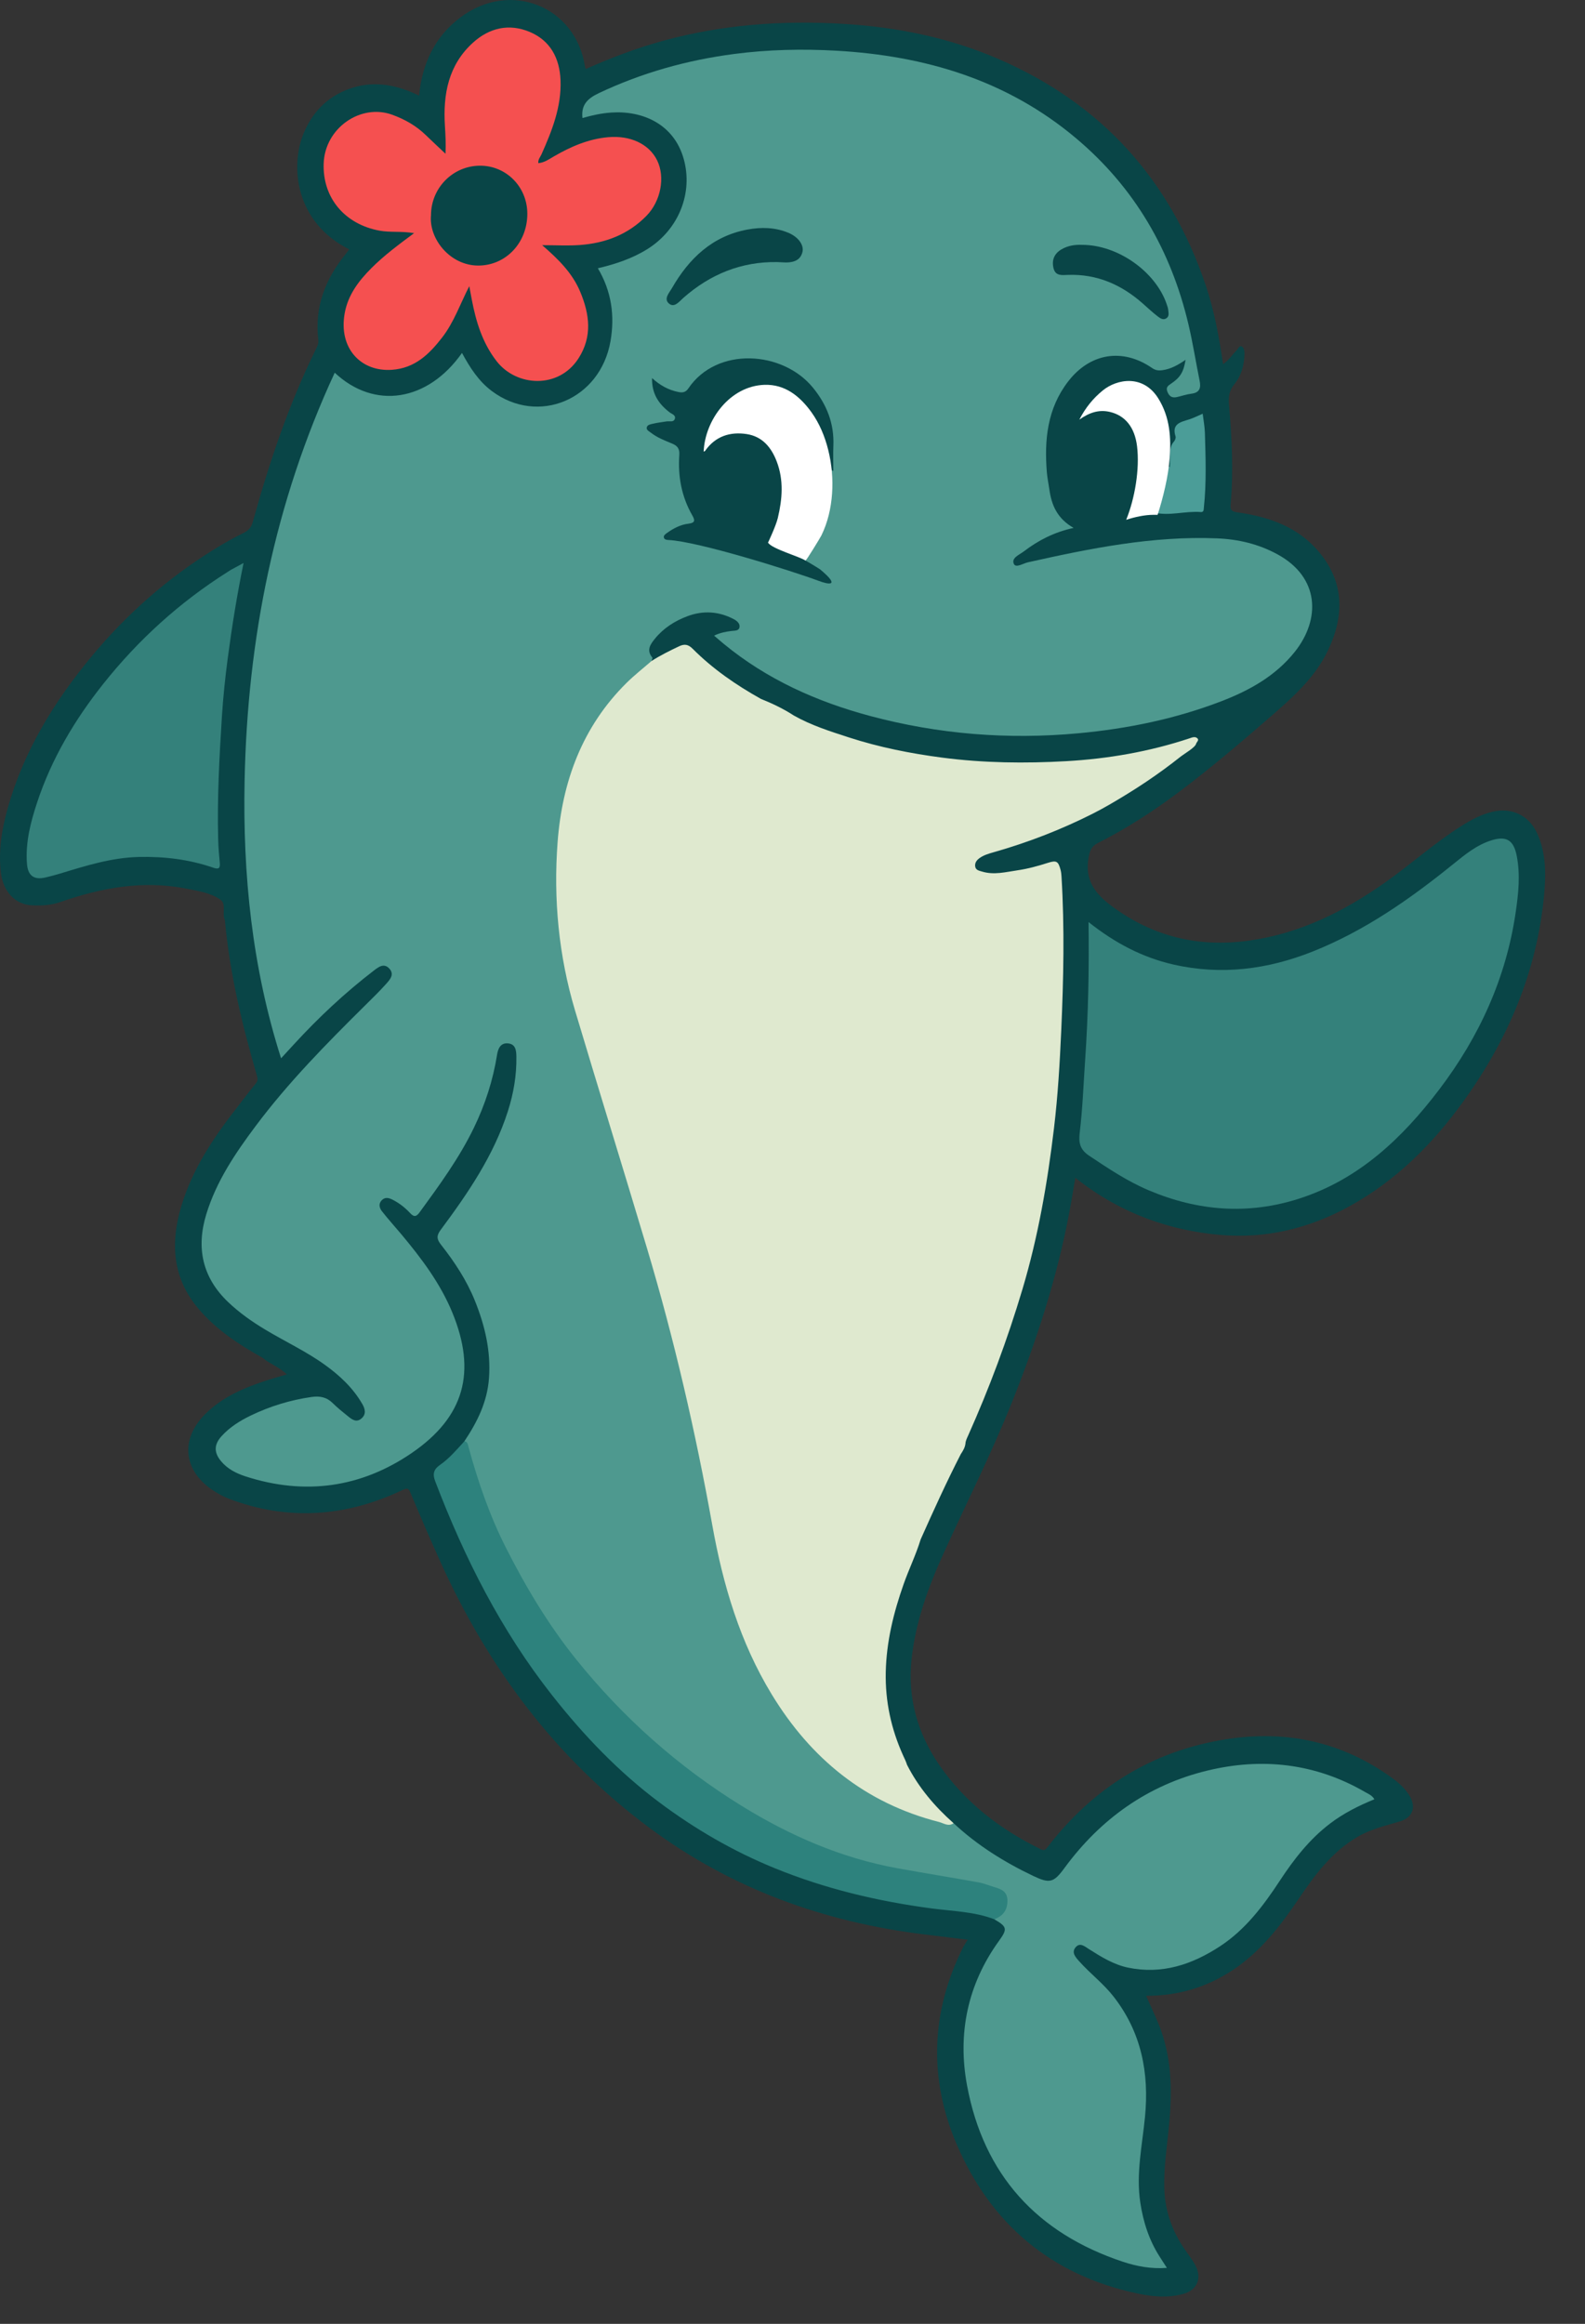
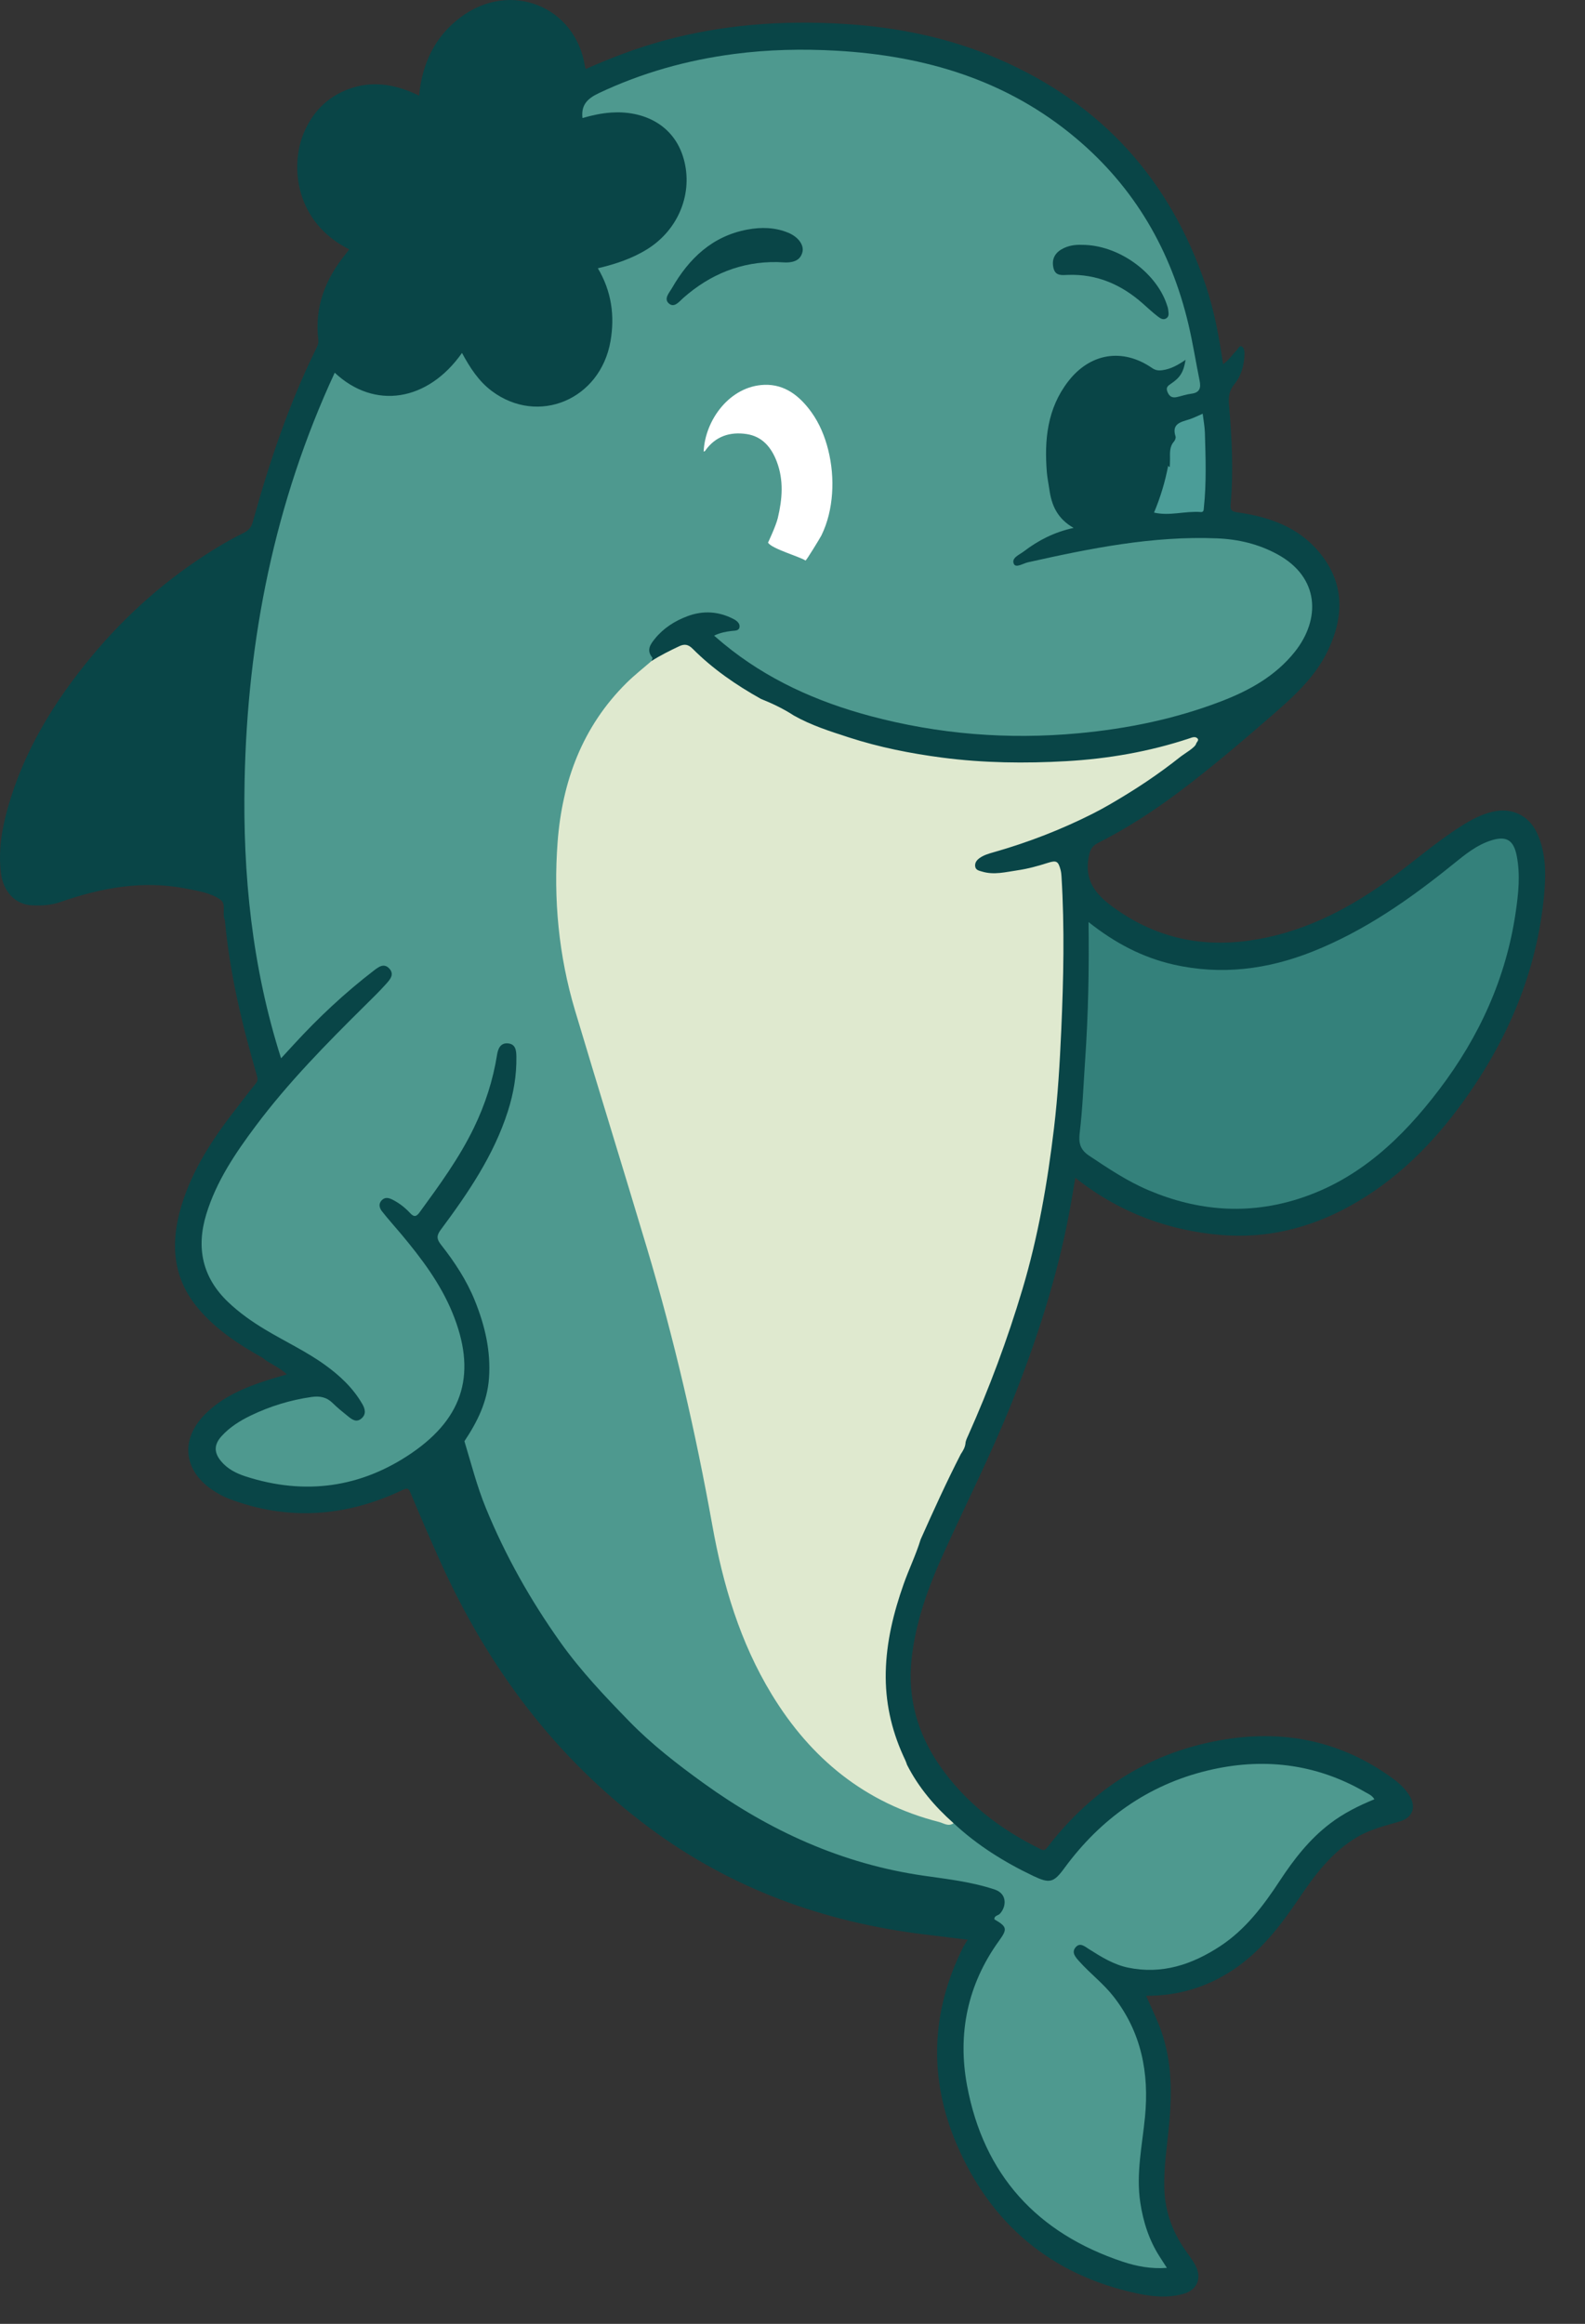
<svg xmlns="http://www.w3.org/2000/svg" id="Layer_1" version="1.1" viewBox="0 0 116 170" width="116" height="170">
  <rect x="0" y="0" width="116" height="170" fill="#333333" stroke="none" />
  <defs>
    <style>
      .st0 {
        fill: #2d827d;
      }

      .st1 {
        fill: #dfe9cf;
      }

      .st2 {
        fill: #4b9d98;
      }

      .st3 {
        fill: #fff;
      }

      .st4 {
        fill: #f55050;
      }

      .st5 {
        fill: #34817b;
      }

      .st6 {
        fill: #094547;
      }

      .st7 {
        fill: #4e998f;
      }
    </style>
  </defs>
  <path class="st6" d="M112.485,60.938c-.596-1.296-1.849-1.881-3.237-1.559-.848.197-1.591.6-2.315,1.057-1.948,1.23-3.661,2.778-5.539,4.104-3.033,2.141-6.277,3.758-9.999,4.272-3.67.507-6.993-.281-10-2.503-1.234-.912-2.011-1.899-1.734-3.529.087-.515.194-.862.683-1.108,2.072-1.043,4.017-2.3,5.871-3.687,2.348-1.757,4.581-3.66,6.795-5.581,1.62-1.406,3.229-2.836,4.177-4.823,1.201-2.517,1.215-4.962-.645-7.191-1.544-1.851-3.68-2.585-5.977-2.908-.469-.066-.537-.203-.499-.627.217-2.416.084-4.833-.121-7.24-.053-.616.018-1.051.403-1.523.509-.625.712-1.389.73-2.2.005-.218-.041-.464-.198-.544-.191-.097-.271.181-.393.3-.313.304-.538.699-.977.99-.294-2.004-.642-3.911-1.268-5.767-2.609-7.726-7.607-13.256-15.083-16.518-3.664-1.599-7.51-2.375-11.499-2.61-4.445-.262-8.812.059-13.115,1.236-1.949.533-3.826,1.249-5.681,2.072-.026-.096-.049-.159-.059-.223-.69-4.356-5.45-6.303-9.105-3.558-1.861,1.398-2.803,3.354-3.028,5.727-1.56-.757-3.169-1.105-4.843-.587-1.683.522-2.875,1.636-3.571,3.255-1.079,2.514-.625,6.619,3.3,8.576-.082.108-.157.214-.239.315-1.502,1.837-2.313,3.896-2.023,6.306.032.268-.077.481-.186.702-1.985,4.036-3.409,8.279-4.605,12.603-.111.402-.306.637-.687.823-.746.364-1.471.777-2.177,1.215-3.403,2.112-6.378,4.729-8.931,7.806-2.75,3.315-4.978,6.94-6.152,11.131-.433,1.545-.688,3.118-.487,4.738.167,1.348,1.053,2.294,2.262,2.348.7.031,1.39,0,2.065-.235,3.012-1.051,6.081-1.621,9.271-.981.854.171,1.755.302,2.469.807.445.315.096,1.001.314,1.48.018.039.014.089.019.134.356,3.839,1.258,7.565,2.332,11.254.071.243.066.396-.099.594-.431.517-.832,1.059-1.246,1.591h0c-1.643,2.089-3.14,4.271-4.01,6.806-.988,2.877-.988,5.659,1.118,8.111,1.291,1.502,2.924,2.578,4.641,3.533h0c.53.453,1.226.672,1.786,1.22-.502.148-.931.266-1.355.402-1.706.544-3.347,1.223-4.637,2.519-1.805,1.813-1.589,4.076.514,5.513.387.264.809.499,1.245.665,4.314,1.638,8.544,1.325,12.676-.631.415-.197.477-.116.631.253.691,1.655,1.405,3.302,2.141,4.938,3.496,7.766,8.446,14.401,15.318,19.508,5.997,4.458,12.785,6.909,20.167,7.806,1.033.126,2.066.254,3.126.384-.148.246-.265.412-.354.592-2.35,4.714-2.496,9.582-.457,14.355,2.486,5.819,6.895,9.562,13.163,10.917,1.118.242,2.279.362,3.42.048,1.032-.284,1.398-1.154.888-2.105-.18-.335-.409-.646-.632-.956-.982-1.362-1.566-2.855-1.632-4.555-.066-1.679.223-3.325.366-4.986.21-2.445.155-4.867-.804-7.182-.278-.67-.588-1.326-.899-2.026,2.347.007,4.436-.624,6.348-1.889,2.041-1.351,3.489-3.235,4.833-5.226,1.177-1.744,2.424-3.422,4.295-4.515.964-.563,2.03-.814,3.082-1.124.957-.282,1.231-1.042.716-1.891-.322-.531-.781-.937-1.274-1.294-3.652-2.643-7.731-3.524-12.149-2.828-5.412.853-9.735,3.556-13.06,7.885-.164.214-.248.285-.52.151-2.962-1.459-5.519-3.409-7.406-6.152-1.6-2.326-2.331-4.92-2.032-7.73.287-2.698,1.202-5.233,2.318-7.694,1.676-3.695,3.511-7.317,5.022-11.089,1.805-4.507,3.297-9.103,4.202-13.879.16-.842.293-1.69.444-2.568,3.361,2.673,7.023,3.872,10.632,4.182,3.327.286,6.477-.478,9.412-2.087,3.434-1.883,6.13-4.585,8.39-7.727,3.231-4.493,5.345-9.452,5.871-15.006.146-1.545.161-3.113-.515-4.582h0Z" />
  <path class="st7" d="M69.789,133.374c1.732,1.617,3.715,2.852,5.847,3.866,1.181.561,1.48.487,2.257-.573,2.646-3.61,6.121-6.088,10.46-7.14,4.012-.973,7.931-.538,11.57,1.577.225.131.49.222.663.52-1.16.473-2.259,1.026-3.246,1.777-1.513,1.152-2.656,2.628-3.691,4.204-1.196,1.821-2.506,3.556-4.355,4.769-2.042,1.34-4.252,2.081-6.734,1.566-1.059-.22-1.961-.785-2.86-1.353-.3-.19-.646-.504-.961-.157-.358.395-.024.748.253,1.057.798.892,1.762,1.617,2.505,2.569,2.036,2.608,2.613,5.586,2.301,8.802-.202,2.083-.664,4.147-.345,6.264.215,1.427.646,2.762,1.428,3.978.156.243.313.485.519.804-1.162.087-2.219-.115-3.225-.45-6.281-2.088-10.185-6.365-11.399-12.885-.709-3.806.034-7.411,2.351-10.609.617-.852.57-1.017-.353-1.554-.016-.276.266-.268.397-.402.466-.477.593-1.458-.378-1.78-1.688-.561-3.439-.759-5.178-1.008-5.975-.857-11.281-3.277-16.139-6.782-1.907-1.376-3.77-2.817-5.41-4.499-1.793-1.84-3.564-3.701-5.065-5.813-2.183-3.072-4.016-6.323-5.444-9.808-.651-1.588-1.072-3.247-1.567-4.884.936-1.403,1.67-2.865,1.797-4.605.146-1.992-.298-3.851-1.029-5.667-.604-1.499-1.487-2.839-2.48-4.101-.325-.412-.34-.665-.022-1.093,1.998-2.686,3.883-5.443,4.916-8.679.415-1.3.642-2.625.62-3.994-.007-.465-.064-.914-.615-.965-.546-.051-.728.386-.798.831-.297,1.863-.869,3.632-1.69,5.331-1.078,2.231-2.533,4.214-3.984,6.204-.215.295-.392.37-.676.063-.369-.398-.795-.737-1.284-.986-.274-.14-.555-.225-.807.034-.26.267-.163.575.016.805.458.586.962,1.136,1.439,1.707,1.465,1.756,2.836,3.573,3.715,5.711,1.774,4.316.9,7.618-2.979,10.27-3.719,2.542-7.819,3.104-12.139,1.714-.69-.222-1.341-.548-1.819-1.127-.523-.634-.509-1.21.042-1.82.601-.665,1.35-1.131,2.146-1.515,1.41-.68,2.892-1.132,4.446-1.355.596-.085,1.101.009,1.545.449.352.349.743.66,1.129.972.286.231.601.467.967.16.366-.306.285-.689.082-1.044-.675-1.18-1.642-2.088-2.733-2.875-1.378-.994-2.919-1.711-4.37-2.581-.971-.582-1.892-1.229-2.716-2.011-1.905-1.808-2.362-3.983-1.61-6.441.738-2.414,2.13-4.47,3.624-6.465,2.378-3.176,5.154-5.991,7.965-8.774.53-.525,1.067-1.044,1.564-1.599.277-.309.638-.69.247-1.124-.391-.433-.786-.131-1.131.134-2.12,1.628-4.064,3.447-5.87,5.417-.287.313-.575.625-.927,1.008-2.127-6.669-2.808-13.443-2.669-20.309.209-10.371,2.199-20.361,6.596-29.846,2.908,2.731,6.813,2.109,9.314-1.446.579,1.07,1.212,2.066,2.198,2.799,3.383,2.517,7.923.62,8.669-3.653.323-1.852.084-3.64-.923-5.34,1.294-.306,2.519-.71,3.632-1.408,2.307-1.446,3.349-4.135,2.645-6.61-.724-2.545-3.022-3.526-5.289-3.373-.716.048-1.422.199-2.116.402-.111-.967.373-1.432,1.2-1.823,3.15-1.489,6.448-2.412,9.895-2.863,2.496-.327,5.004-.381,7.505-.239,6.482.369,12.472,2.147,17.538,6.415,4.28,3.605,6.938,8.198,8.215,13.614.32,1.359.537,2.742.814,4.111.106.522.014.872-.596.95-.355.045-.701.163-1.052.244-.327.076-.546-.008-.695-.35-.152-.348.01-.466.265-.636.671-.45.909-.86,1.05-1.735-.553.377-1.078.676-1.707.759-.296.039-.504.004-.747-.163-2.164-1.486-4.545-1.091-6.148.997-1.518,1.976-1.742,4.253-1.551,6.626.034.426.127.846.186,1.27.158,1.143.581,2.13,1.774,2.805-1.438.316-2.597.919-3.648,1.723-.321.245-.925.468-.727.91.145.323.676-.035,1.026-.114,4.562-1.021,9.138-1.946,13.85-1.753,1.543.063,3.018.407,4.406,1.161,3.118,1.693,3.172,4.768,1.278,7.141-1.41,1.765-3.317,2.824-5.389,3.619-3.37,1.292-6.863,2.006-10.454,2.338-5.155.476-10.231.071-15.223-1.263-3.916-1.047-7.566-2.678-10.727-5.281-.223-.183-.44-.373-.706-.6.442-.212.853-.287,1.267-.34.242-.031.562.011.598-.303.029-.255-.202-.446-.428-.564-1.101-.576-2.247-.645-3.401-.209-.917.347-1.736.866-2.365,1.641-.34.418-.638.843-.192,1.379.034.041-.035.168-.055.255.025.269-.167.408-.343.545-3.892,3.048-5.747,7.189-6.251,11.977-.486,4.611.022,9.152,1.333,13.605,1.858,6.309,3.924,12.554,5.709,18.884,1.72,6.096,3.121,12.263,4.225,18.499.589,3.329,1.483,6.58,2.973,9.623,1.838,3.753,4.307,7.007,7.904,9.265,1.731,1.087,3.59,1.912,5.593,2.366.326.074.618.266.964.253h0Z" />
  <path class="st1" d="M69.789,133.374c-.376.273-.729-.003-1.062-.088-5.403-1.377-9.382-4.625-12.252-9.342-2.32-3.813-3.559-7.994-4.341-12.348-1.229-6.849-2.792-13.622-4.786-20.291-1.734-5.799-3.529-11.58-5.262-17.379-1.201-4.018-1.59-8.153-1.278-12.314.333-4.431,1.806-8.45,5.046-11.655.575-.569,1.217-1.07,1.828-1.602.645-.411,1.328-.75,2.018-1.077.395-.187.67-.143.998.186,1.471,1.476,3.173,2.647,4.987,3.661.84.337,1.654.725,2.415,1.22,1.266.716,2.646,1.152,4.017,1.597,2.235.725,4.532,1.181,6.861,1.484,3.008.392,6.038.427,9.051.257,3.059-.173,6.086-.695,9.014-1.667.19-.063.41-.163.581-.013.164.144-.052.275-.089.415-.071.269-.883.736-1.108.915-.405.322-.816.636-1.234.941-.865.633-1.756,1.231-2.669,1.792-.832.512-1.683,1.02-2.555,1.46-2.338,1.178-4.738,2.104-7.261,2.822-.348.099-.697.201-.997.409-.211.146-.377.34-.342.619.036.283.292.318.502.382.878.268,1.746.031,2.609-.094.757-.11,1.498-.317,2.23-.55.613-.195.742-.106.908.518.041.154.058.31.068.468.232,3.765.15,7.532-.018,11.294-.106,2.381-.247,4.765-.53,7.135-.476,3.987-1.159,7.934-2.311,11.79-1.093,3.659-2.421,7.229-3.981,10.714-.082.184-.179.366-.189.575-.035.291-.185.532-.342.77-1.05,2.046-2,4.139-2.937,6.239-.341,1.116-.856,2.166-1.244,3.265-.737,2.089-1.262,4.216-1.309,6.445-.045,2.129.395,4.154,1.269,6.09.102.226.217.447.288.686.843,1.657,2.023,3.044,3.406,4.27h0Z" />
  <path class="st5" d="M79.664,67.451c1.925,1.529,3.937,2.59,6.217,3.109,3.503.798,6.899.358,10.192-.954,3.809-1.517,7.129-3.842,10.297-6.405.857-.693,1.714-1.398,2.798-1.733,1.078-.333,1.605-.008,1.83,1.115.28,1.397.13,2.788-.073,4.17-.706,4.817-2.675,9.111-5.6,12.956-2.702,3.551-5.87,6.57-10.248,7.976-3.736,1.2-7.407.913-11.006-.609-1.569-.664-2.967-1.601-4.376-2.541-.68-.454-.758-.983-.676-1.666.214-1.768.276-3.547.398-5.322.227-3.311.298-6.626.248-10.095h0Z" />
-   <path class="st4" d="M34.344,20.937c-.662,1.286-1.118,2.636-1.988,3.756-.935,1.204-1.976,2.242-3.673,2.36-2.277.159-3.917-1.583-3.456-4.139.243-1.346,1.023-2.366,1.964-3.308.921-.922,1.962-1.694,3.115-2.551-.936-.158-1.738-.036-2.531-.182-2.514-.462-4.169-2.367-4.087-4.903.085-2.614,2.719-4.412,5.015-3.577.923.336,1.753.804,2.459,1.489.453.439.916.868,1.442,1.365.035-.691,0-1.36-.042-2.037-.146-2.31.252-4.464,2.063-6.098,1.197-1.079,2.628-1.408,4.134-.781,1.53.637,2.202,1.946,2.264,3.54.075,1.935-.623,3.695-1.396,5.425-.088.197-.258.365-.23.639.445-.037.788-.29,1.146-.497,1.233-.713,2.512-1.27,3.959-1.401,1.608-.146,2.999.484,3.593,1.698.601,1.229.27,2.978-.782,4.053-1.341,1.37-3.017,2.005-4.891,2.137-.865.061-1.739.01-2.744.01,1.194,1.035,2.208,2.037,2.78,3.397.695,1.652.909,3.285-.122,4.887-1.449,2.254-4.534,2.078-5.991.203-1.035-1.332-1.509-2.887-1.818-4.51-.062-.325-.121-.651-.182-.977h0Z" />
-   <path class="st5" d="M17.826,41.185c-.484,2.355-.856,4.678-1.164,7.011-.185,1.405-.332,2.817-.422,4.231-.189,2.995-.352,5.992-.272,8.995.015.562.059,1.125.116,1.684.042.413-.08.507-.477.37-1.765-.61-3.586-.828-5.451-.785-1.988.047-3.852.635-5.726,1.205-.366.111-.736.21-1.108.296-.845.196-1.281-.14-1.348-1.002-.121-1.565.268-3.05.75-4.506,1.054-3.184,2.747-6.029,4.821-8.64,2.574-3.24,5.606-5.989,9.112-8.203.095-.06.188-.125.287-.179.275-.152.552-.299.882-.477h0Z" />
-   <path class="st0" d="M33.991,105.428c.242.049.248.242.301.437.689,2.524,1.539,4.994,2.721,7.331,1.465,2.898,3.13,5.682,5.171,8.214,3.42,4.243,7.443,7.826,12.08,10.688,3.531,2.179,7.296,3.825,11.408,4.571,1.984.36,3.975.68,5.959,1.037.395.071.774.235,1.162.349.522.154.951.332.936,1.033-.015.704-.362,1.076-.953,1.317-1.471-.564-3.039-.591-4.571-.793-3.966-.524-7.823-1.44-11.535-2.958-3.025-1.237-5.821-2.86-8.432-4.815-2.981-2.232-5.527-4.899-7.826-7.817-3.735-4.741-6.421-10.05-8.562-15.664-.214-.56-.087-.889.351-1.193.692-.481,1.227-1.124,1.792-1.737h0Z" />
  <path class="st2" d="M84.459,37.498c.466-1.111.814-2.257,1.037-3.441.009.02.014.046.03.06.024.022.054.036.082.053.008-.198.022-.396.021-.594-.002-.448-.045-.898.29-1.276.081-.091.148-.27.114-.374-.298-.931.376-1.05.994-1.244.318-.1.618-.257.993-.416.058.48.147.932.161,1.387.055,1.824.12,3.649-.074,5.47-.017.156.005.353-.226.335-1.142-.09-2.278.309-3.422.04h0Z" />
-   <path class="st6" d="M60.035,41.663c1.525,1.28.58,1.091-.098.837-1.984-.741-8.855-2.895-11.008-2.996-.14-.007-.296-.025-.339-.169-.044-.147.09-.25.197-.327.481-.349,1.009-.629,1.596-.698.508-.06.485-.253.284-.604-.788-1.375-1.062-2.868-.951-4.432.031-.439-.133-.661-.512-.819-.54-.225-1.094-.43-1.562-.798-.136-.107-.355-.192-.305-.398.047-.194.279-.221.446-.261.328-.077.664-.117.998-.17.213-.034.512.081.604-.179.099-.278-.212-.357-.379-.485-.791-.606-1.311-1.351-1.285-2.506.589.537,1.201.87,1.912,1.016.322.066.545.037.748-.263,2.077-3.07,6.9-2.769,9.122-.044,1.009,1.238,1.555,2.623,1.488,4.237-.025.609-.004,1.219-.004,1.84-.194-.027-.104-.185-.172-.253-.246-.399-.212-.863-.304-1.299-.394-1.878-1.255-3.399-3.241-3.944-1.123-.308-2.216-.176-3.205.57,2.603.829,4.047,3.263,3.623,5.967-.225,1.438-.444,3.154-1.479,4.206,0,0,1.863.699,3.826,1.97h0Z" />
  <path class="st6" d="M56.864,19.173c-2.593-.04-4.88.877-6.858,2.624-.291.257-.639.729-1.028.424-.438-.345,0-.796.193-1.132,1.253-2.183,2.96-3.817,5.53-4.296,1.006-.187,2.027-.168,2.997.237.739.309,1.159.909,1.028,1.415-.152.588-.625.817-1.53.743-.09-.007-.181-.009-.331-.016h0Z" />
  <path class="st6" d="M79.186,17.912c2.626-.006,5.391,1.966,6.199,4.338.051.148.104.301.117.455.017.195.076.419-.12.565-.231.173-.456.025-.62-.099-.394-.299-.756-.64-1.128-.969-1.563-1.382-3.352-2.166-5.472-2.092-.423.015-.909.097-1.054-.471-.15-.586.031-1.072.566-1.391.503-.3,1.06-.357,1.512-.336h0Z" />
  <path class="st6" d="M31.543,15.748c.002-1.993,1.593-3.611,3.569-3.627,1.934-.016,3.483,1.551,3.481,3.522-.002,2.117-1.565,3.771-3.567,3.784-2.086.013-3.65-1.961-3.483-3.678h0Z" />
  <path class="st3" d="M51.498,33.037c.099-2.313,1.915-4.798,4.446-4.885,1.509-.052,2.598.835,3.436,1.996.592.82.986,1.776,1.231,2.753.263,1.047.36,2.139.284,3.217-.074,1.049-.314,2.099-.778,3.047-.081.166-1.121,1.872-1.166,1.84-.405-.279-2.488-.862-2.741-1.311,0,0,.575-1.212.715-1.8.33-1.387.443-2.759-.079-4.132-.399-1.049-1.068-1.836-2.201-2.008-1.215-.184-2.293.157-3.04,1.227-.02.029-.069.038-.105.056h0Z" />
-   <path class="st3" d="M82.421,38.027c.634-1.561.999-3.712.795-5.385-.169-1.385-.869-2.246-1.986-2.508-.825-.194-1.524.06-2.239.564.458-.884,1.015-1.565,1.723-2.14,1.026-.833,2.952-1.194,4.062.596.861,1.39.937,2.891.825,4.397-.098,1.309-.478,2.859-.881,4.112,0,0-.035-.003-.318-.002-.615.002-1.332.153-1.981.365h0Z" />
</svg>